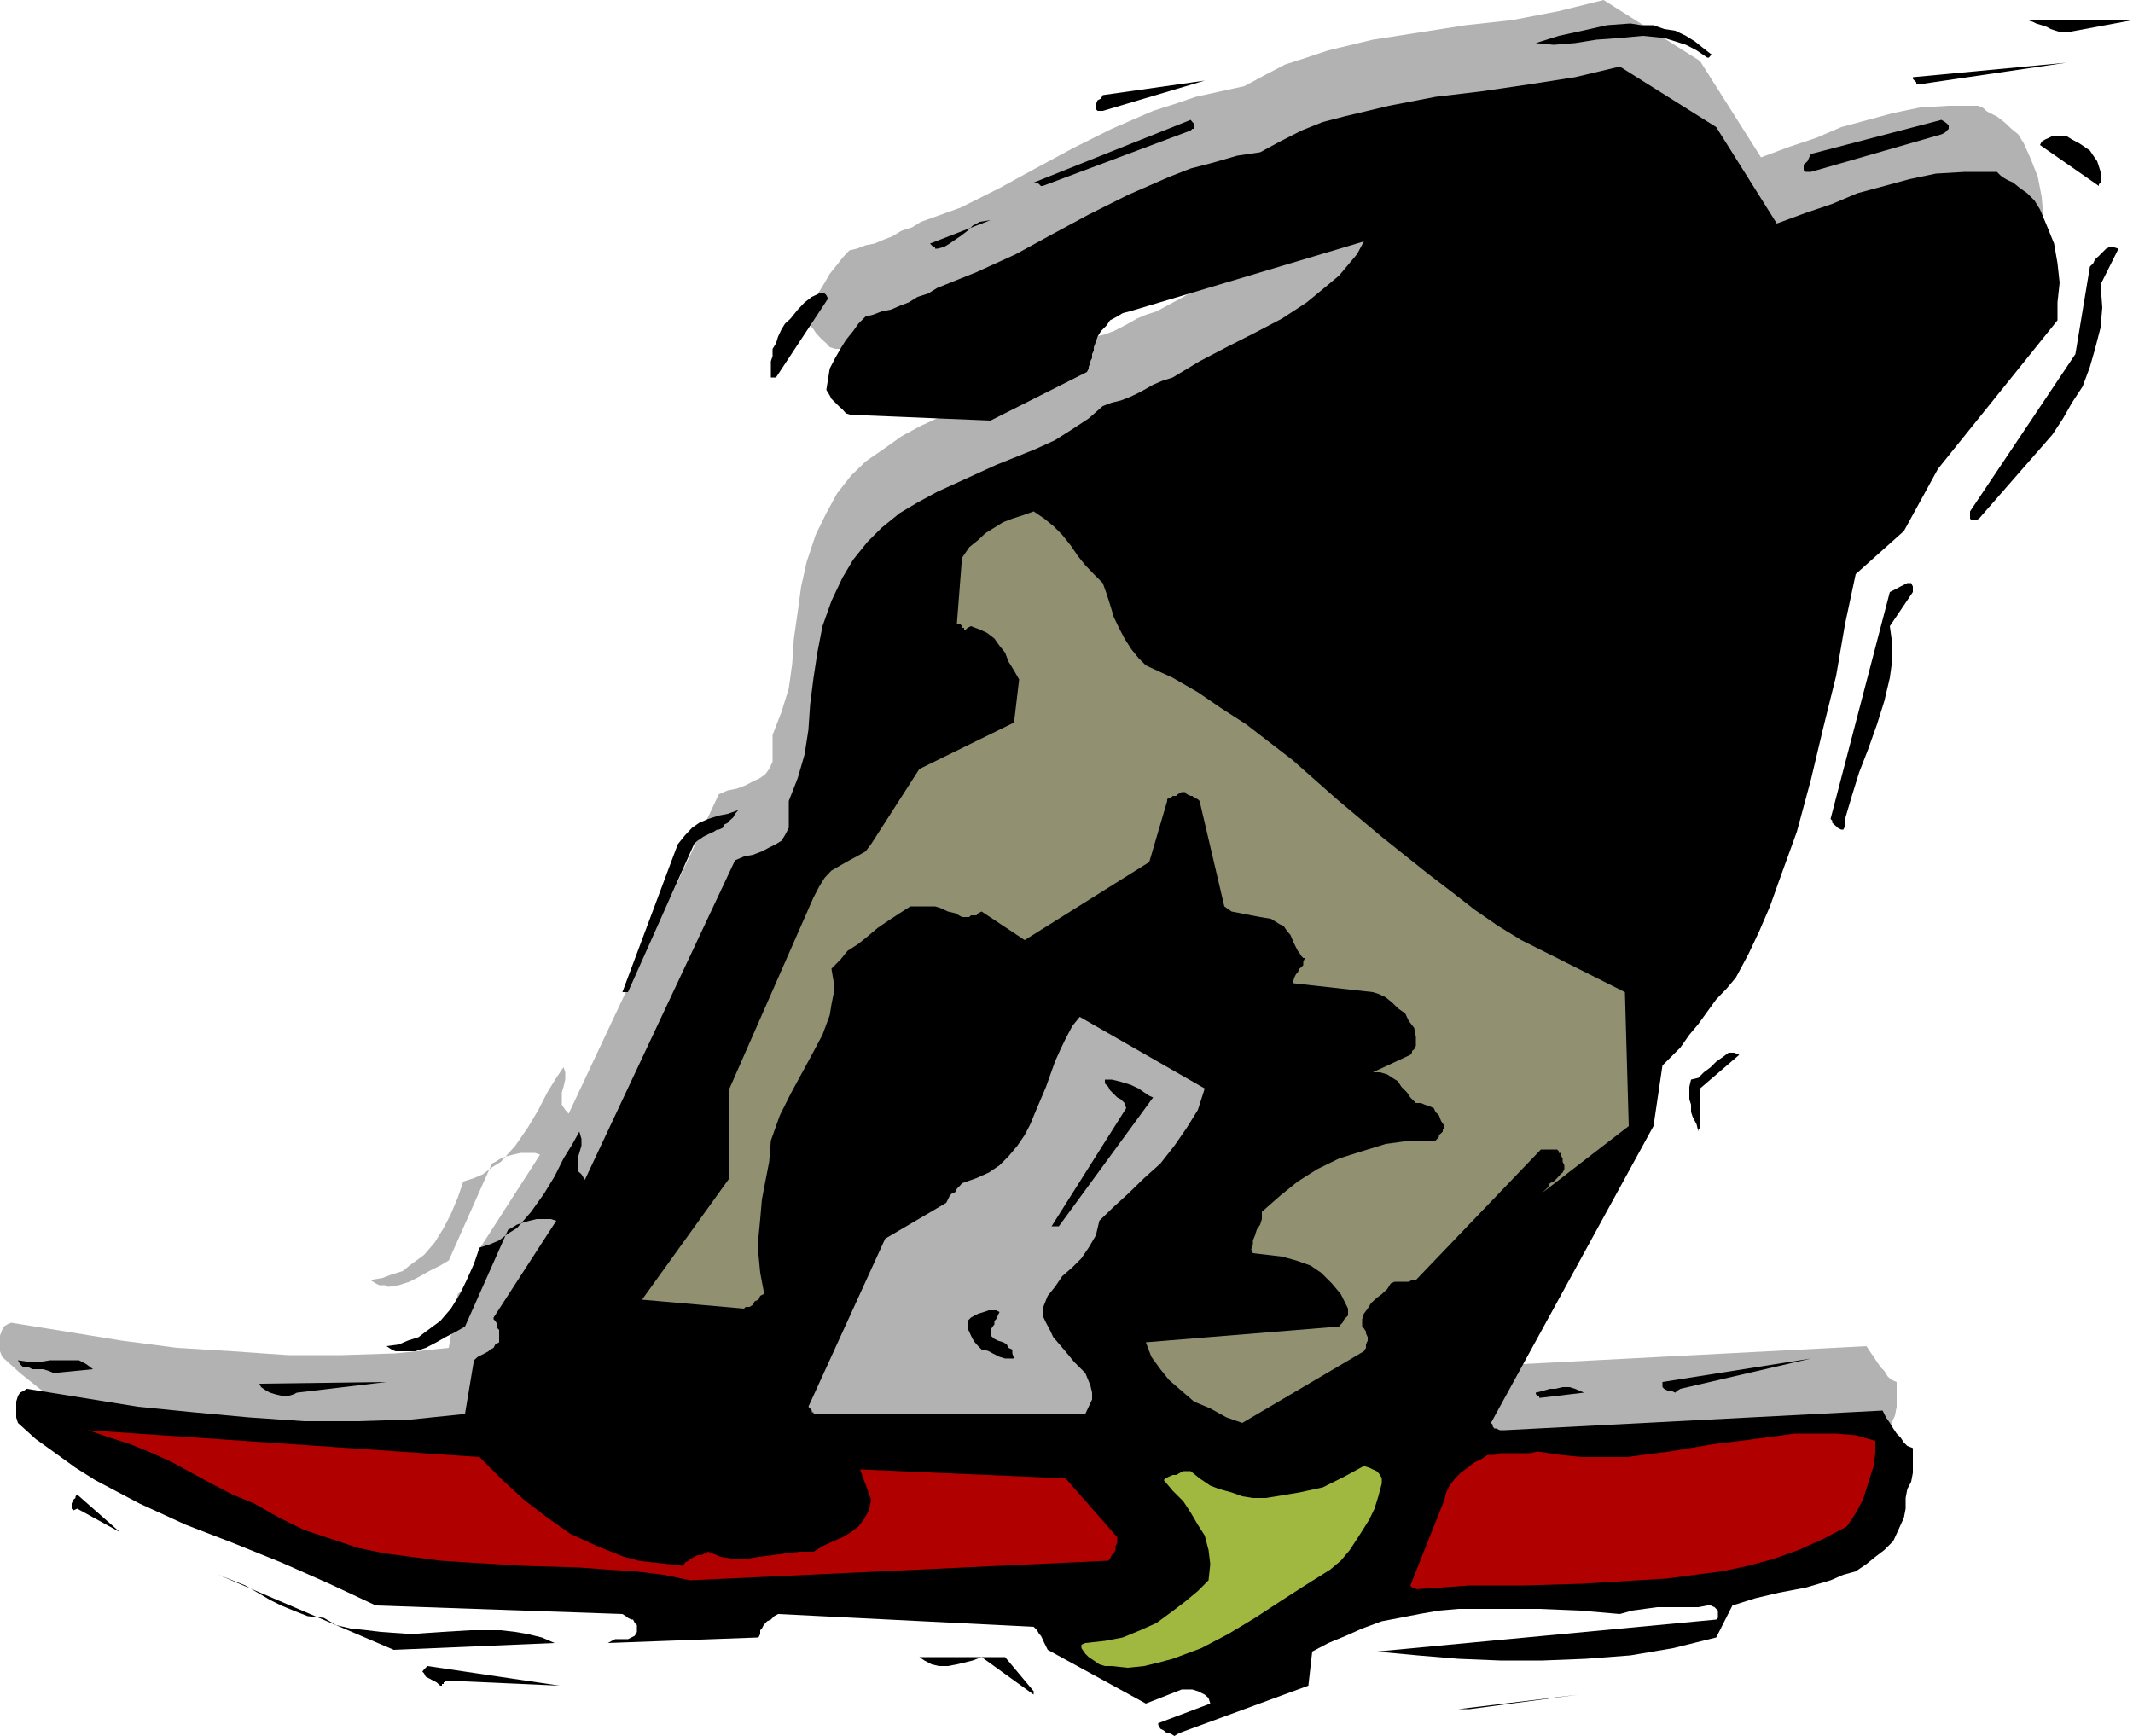
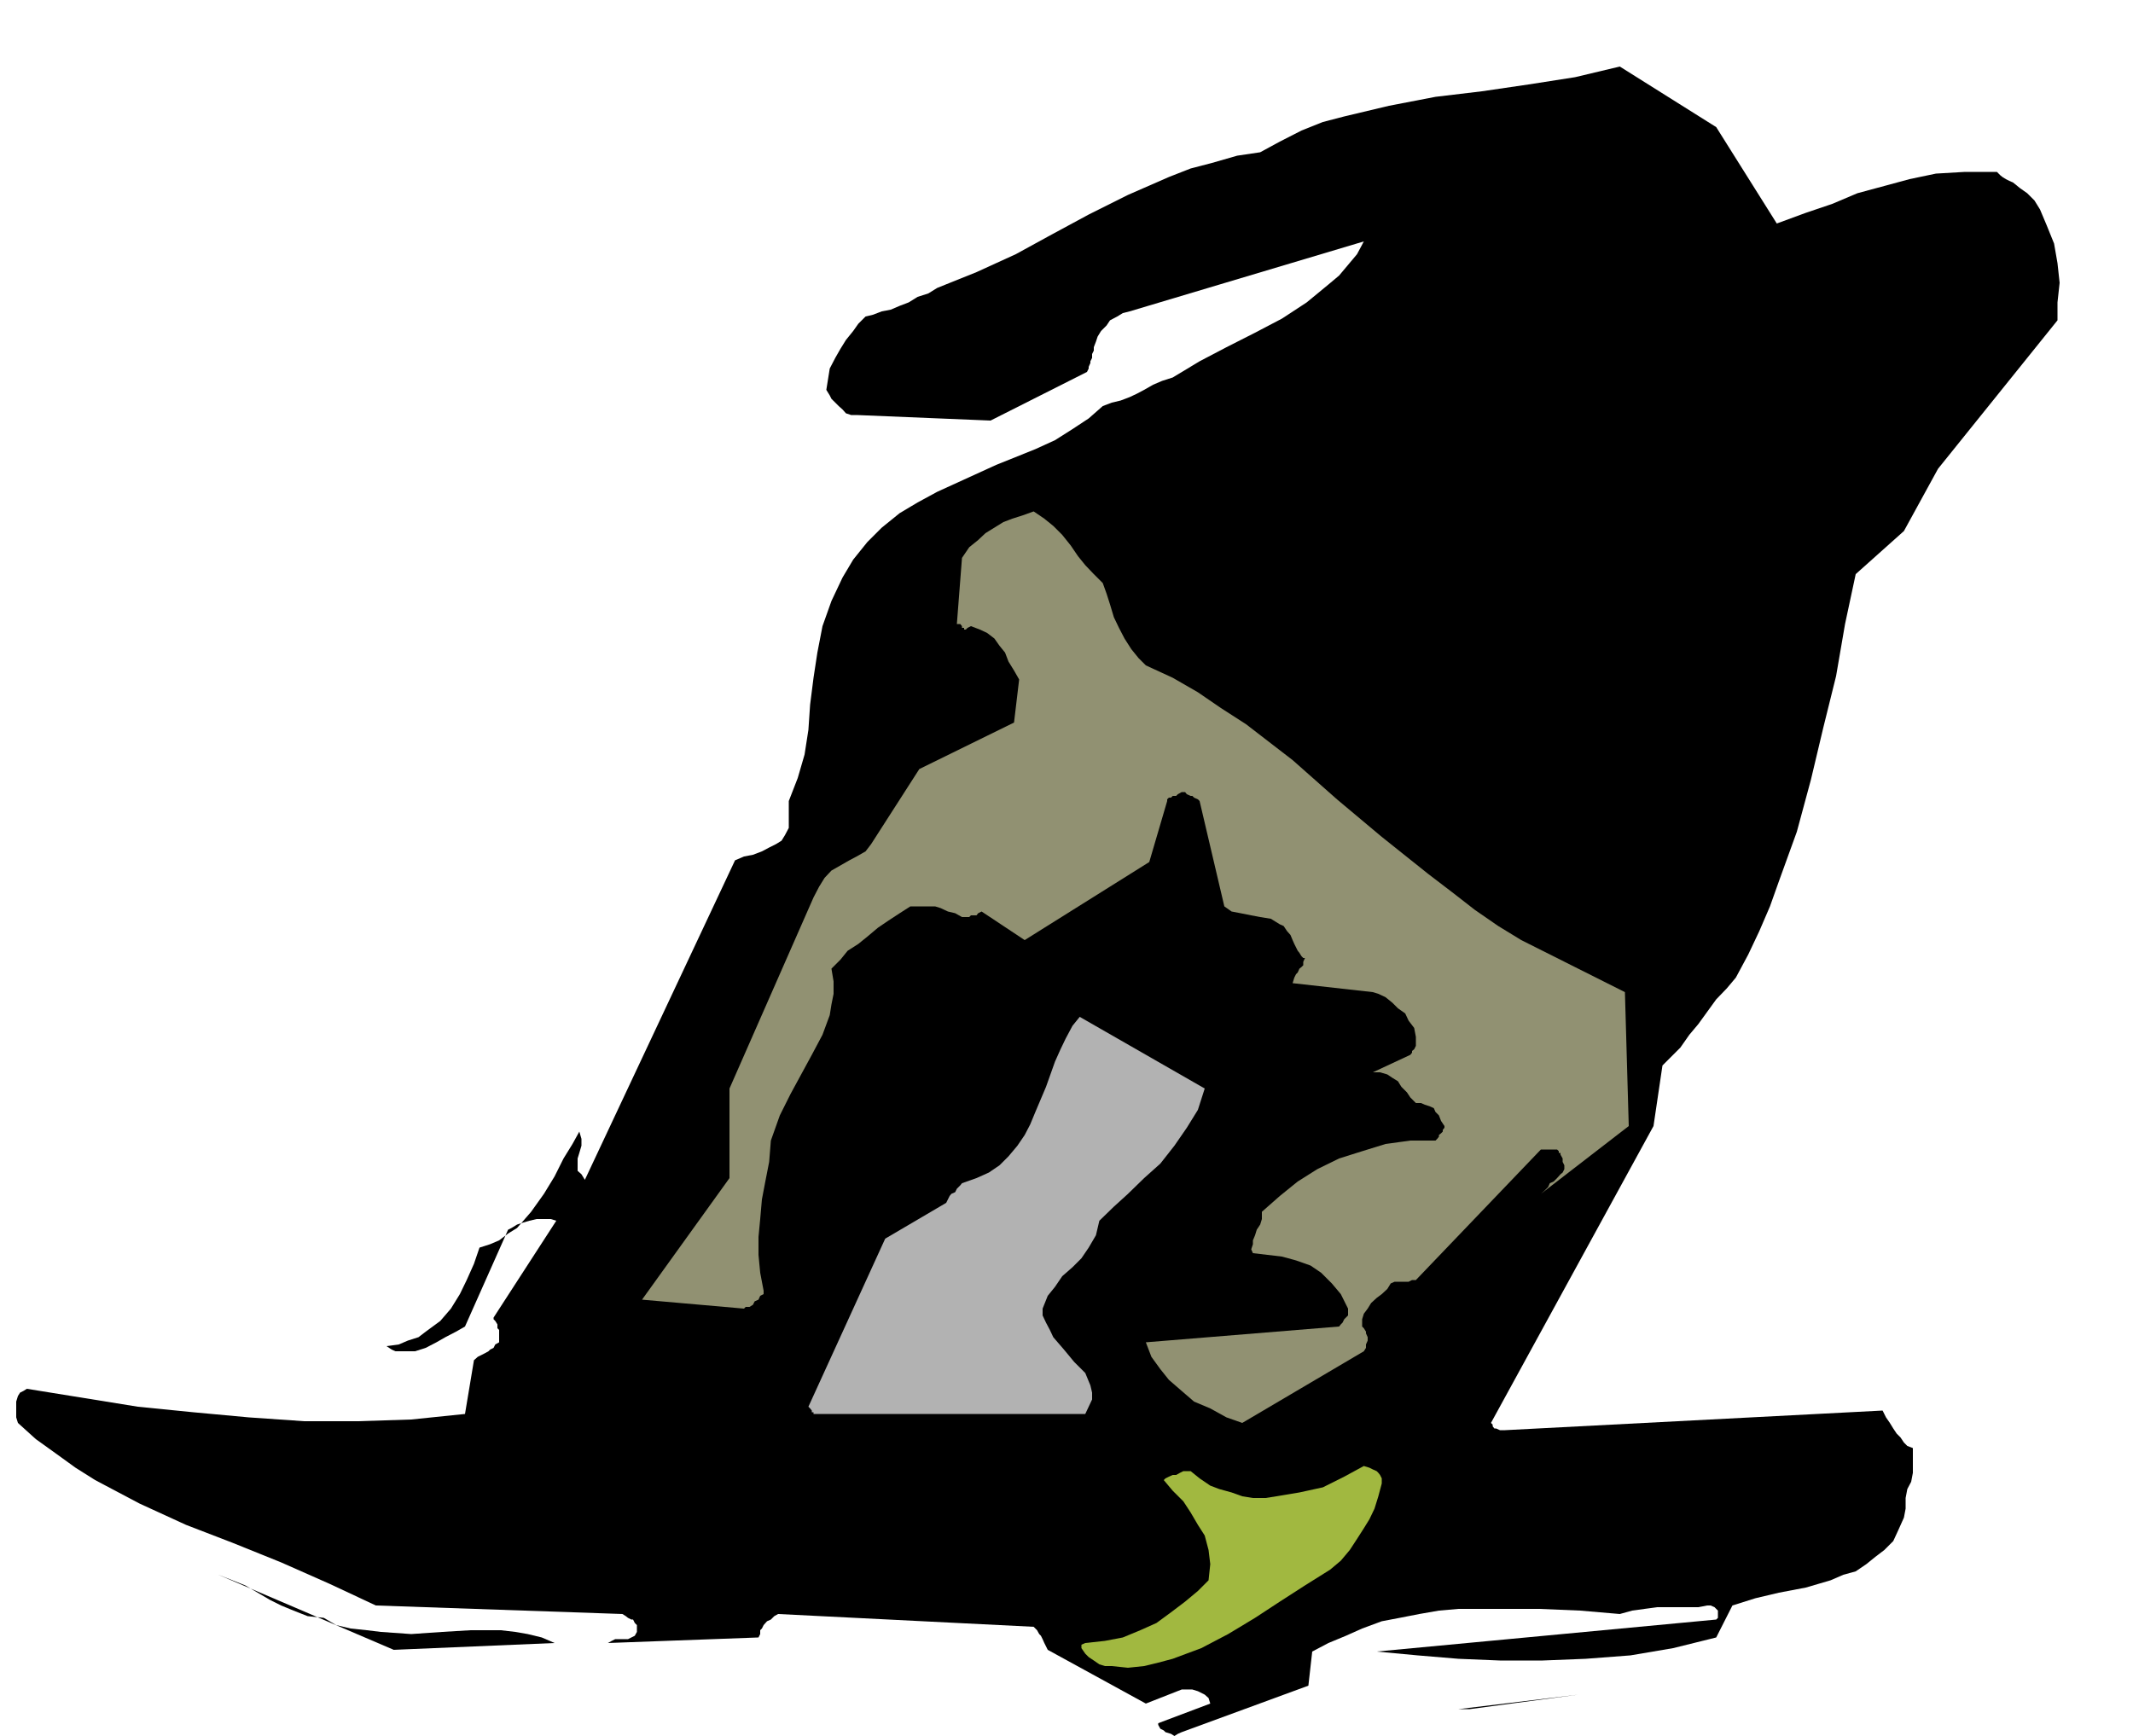
<svg xmlns="http://www.w3.org/2000/svg" height="390.72" viewBox="0 0 360 293.04" width="480">
-   <path style="fill:#b2b2b2" d="m314.342 555.657 21.456-7.848.576-5.4 2.736-1.872 3.024-1.152 2.664-1.224 3.384-.936 2.952-.864 3.384-.648 3.312-.288 3.312-.288 6.624-.288h6.912l6.984.576 6.624.288 2.088-.576 2.16-.288 2.088-.288h6.912l1.512-.36h.648l.576.36.288.288.288.288v1.224l-.288.288-57.312 5.76 6.912.288 6.984.576 6.912.288h7.272l7.2-.288 7.56-.576 7.272-1.224 7.2-1.8 2.736-5.472 3.888-.864 3.96-1.224 4.536-.864 4.176-1.224 2.16-.936 2.088-.576 1.8-1.224 1.512-1.224 1.512-1.224 1.512-1.44.936-1.872.864-2.088.36-1.512v-1.8l.288-1.512.576-1.224.288-1.512v-4.176l-.864-.36-.648-.576-.576-.936-.576-.576-.648-.936-.576-.864-.648-.936-.576-.864-63.648 3.312-.288-.288h-.936l-.288-.36h-.288l-.36-.288v-.288l-.288-.288 27.504-50.112 1.512-10.224 1.44-1.512 1.512-1.512 1.512-2.16 1.512-1.8 1.512-2.088 1.512-1.8 1.8-2.16 1.512-1.8 2.16-3.888 1.8-3.888 1.8-4.176 1.512-4.248 3.024-8.496 2.376-8.712 2.16-8.784 2.088-8.712 1.512-8.784 1.8-8.424 8.136-7.272 5.76-10.512 20.232-25.056v-3.024l.288-3.312-.288-3.312-.648-3.384-1.152-2.952-1.224-2.736-.936-1.512-1.152-.936-1.224-1.152-1.224-.936-.576-.288-.648-.288-.576-.36-.288-.288-.36-.288h-.288l-.288-.288h-5.112l-4.824.288-4.536.936-4.248 1.152-4.536 1.224-4.176 1.8-4.536 1.512-4.824 1.8-10.296-16.272-16.272-10.296-7.56 1.872-7.848 1.512-7.848.864-7.848 1.224-7.848 1.224-7.488 1.8-3.672 1.224-3.6 1.152-3.6 1.872-3.312 1.8-3.96.864-4.248.936-3.6 1.224-3.6 1.152-6.984 3.024-6.624 3.312-6.264 3.384-6.048 3.312-6.624 3.312-6.624 2.376-1.512.936-1.8.576-1.512.936-1.512.576-1.512.648-1.512.288-1.512.576-1.224.288-1.152 1.224-.936 1.224-1.224 1.512-.864 1.512-.936 1.512-.936 1.8-.288 1.8-.288 2.088.576.648.36.576.576.648.576.576.648.576.576.648.936.288h.864l22.68.864 16.2-8.136.288-.288v-.576l.288-.648v-.288l.36-.576v-.648l.288-.576v-.576l.288-.936.288-.936.648-.864.864-.936.576-.864 1.224-.648.936-.576 1.224-.288 39.528-11.808-1.224 2.16-1.512 1.8-1.512 1.8-1.8 1.512-3.672 3.024-4.176 2.736-4.536 2.376-4.824 2.448-4.536 2.664-4.536 2.448-1.8.576-1.512.648-1.512.864-1.224.648-1.152.576-1.512.576-1.512.36-1.512.576-2.448 2.088-2.664 1.8-2.952 1.872-3.384 1.44-6.624 3.024-6.624 2.736-3.312 1.512-3.312 1.8-3.024 2.16-3.024 2.088-2.448 2.376-2.376 3.024-1.8 3.312-1.8 3.672-1.512 4.536-.936 4.176-.576 4.248-.648 4.536-.288 4.248-.576 4.176-1.224 3.96-1.512 3.888v4.536l-.576 1.224-.648.864-.864.648-1.224.576-1.224.648-1.512.576-1.512.288-1.512.648-25.344 53.928-.576-.648-.576-.864v-2.088l.288-.936.288-1.224v-1.224l-.288-.864-1.224 1.8-1.512 2.448-1.512 2.952-1.8 3.024-2.088 3.024-2.448 2.736-1.512.936-1.512 1.152-1.512.648-1.8.576-.936 2.736-1.152 2.736-1.224 2.376-1.512 2.448-1.8 2.088-2.448 1.8-1.152.936-1.872.576-1.512.576-2.088.36.936.576.576.288h.936l.576.288 1.8-.288 1.8-.576 1.8-.936 1.512-.864 1.872-.936 1.44-.864 7.272-16.344.576-.288.936-.576.936-.36 1.152-.288 1.224-.288h2.448l.864.288-10.512 16.344v.288l.288.288.288.576v.648l.288.576v1.8l-.576.288-.288.648-.648.288-.288.288-.576.288-.648.36-.576.288-.648.576-1.512 9.072-9 .936-9.072.288h-9.072l-9.36-.648-9.36-.576-9.36-1.224-9.288-1.512-9.36-1.512-.648.288-.576.36-.288.576-.36.936v2.664l.36.936 3.024 2.736 3.312 2.664 3.312 2.16 3.312 2.088 7.56 3.96 7.848 3.6 7.848 3.312L162.35 527l8.136 3.6 7.848 3.6 41.616 1.512.648.36.288.288.576.288.288.288.36.288.288.36v1.44l-.288.36-.648.288-.576.288h-2.088l-.648.288-.576.288 25.344-.864.288-.288v-.648l.288-.576.288-.576.648-.648.576-.288.648-.576.576-.36 43.128 2.16.288.288.36.576.288.288.288.36.288.576.288.576.36.648.288.576 16.488 9.072 6.048-2.448h1.8l.936.36.576.288.648.288.576.576.288.936-8.712 3.312v.288l.288.648.576.288.288.288.936.288.576.288.648-.288z" transform="translate(-117.638 -274.425)" />
  <path style="fill:#000" d="m317.078 566.817 21.384-7.848.648-5.76 2.736-1.44 2.952-1.224 2.736-1.224 3.312-1.224 3.024-.576 3.312-.648 3.312-.576 3.312-.288h13.608l6.912.288 6.696.576 2.088-.576 2.088-.288 2.16-.288h6.912l1.512-.288h.576l.648.288.288.288.288.288v1.224l-.288.288-57.312 5.4 6.912.648 6.912.576 6.984.288h7.2l7.272-.288 7.56-.576 7.2-1.224 7.272-1.8 2.736-5.4 3.888-1.224 3.96-.936 4.536-.864 4.176-1.224 2.16-.936 2.088-.576 1.8-1.224 1.512-1.224 1.512-1.152 1.512-1.512.864-1.872.936-2.088.288-1.512v-1.8l.288-1.512.648-1.224.288-1.512v-4.176l-.936-.36-.576-.576-.576-.864-.648-.648-.576-.864-.576-.936-.648-.936-.576-1.152-63.72 3.312h-.864l-.648-.288h-.288l-.288-.36v-.288l-.288-.288 27.432-50.112 1.512-10.224 1.512-1.512 1.512-1.512 1.512-2.16 1.512-1.8 1.512-2.088 1.512-2.088 1.8-1.872 1.512-1.8 2.088-3.888 1.872-3.96 1.8-4.176 1.512-4.248 3.024-8.352 2.376-8.784 2.088-8.784 2.16-8.712 1.512-8.784 1.8-8.424 8.136-7.272 5.76-10.512 20.16-25.056v-3.024l.36-3.312-.36-3.312-.576-3.312-1.224-3.024-1.152-2.736-.936-1.512-1.224-1.224-1.224-.864-1.152-.936-.648-.288-.576-.288-.576-.36-.36-.288-.288-.288-.288-.288h-5.4l-4.896.288-4.464.936-4.248 1.152-4.536 1.224-4.248 1.8-4.464 1.512-4.896 1.8-10.224-16.272-16.272-10.224-7.56 1.8-7.848 1.224-7.848 1.152-7.848.936-7.848 1.512-7.56 1.8-3.6.936-3.6 1.44-3.672 1.872-3.312 1.8-3.888.576-4.248 1.224-3.6.936-3.672 1.44-6.912 3.024-6.624 3.312-6.264 3.384-6.048 3.312-6.624 3.024-6.624 2.664-1.512.936-1.8.576-1.512.936-1.512.576-1.512.648-1.512.288-1.512.576-1.224.288-1.224 1.224-.864 1.224-1.224 1.512-.936 1.512-.864 1.512-.936 1.8-.288 1.8-.288 1.8.576.936.288.576.648.648.576.576.648.576.576.648.864.288h.936l22.608.936 16.272-8.208.288-.576v-.288l.288-.648v-.288l.288-.576v-.648l.288-.576v-.576l.36-.936.288-.864.576-.936.936-.936.576-.864 1.224-.648.936-.576 1.152-.288 39.528-11.808-1.152 2.16-1.512 1.8-1.512 1.8-1.8 1.512-3.672 3.024-4.176 2.736-4.536 2.376-4.824 2.448-4.536 2.376-4.536 2.736-1.8.576-1.512.648-1.512.864-1.224.648-1.224.576-1.512.576-1.512.36-1.512.576-2.376 2.088-2.736 1.8-2.952 1.872-3.312 1.512-6.624 2.664-6.624 3.024-3.312 1.512-3.312 1.8-3.024 1.8-3.024 2.448-2.448 2.448-2.376 2.952-1.8 3.024-1.872 3.96-1.512 4.248-.864 4.464-.648 4.248-.576 4.536-.288 4.248-.648 4.176-1.152 3.96-1.512 3.888v4.536l-.648 1.224-.576.936-.936.576-1.152.576-1.224.648-1.512.576-1.512.288-1.512.648-25.344 53.928-.576-.936-.648-.576v-2.088l.288-.936.36-1.224v-1.152l-.36-1.224-1.152 2.088-1.512 2.448-1.512 3.024-1.8 2.952-2.16 3.024-2.376 2.736-1.512.936-1.512 1.152-1.512.648-1.8.576-.936 2.736-1.224 2.736-1.152 2.376-1.512 2.448-1.8 2.088-2.448 1.8-1.224.936-1.8.576-1.512.648-2.088.288.864.576.648.288h3.312l1.8-.576 1.8-.936 1.512-.864 1.8-.936 1.512-.864L203.39 482l.576-.288.936-.576.864-.288 1.224-.36 1.224-.288h2.376l.936.288-10.584 16.344v.288l.288.288.36.576v.648l.288.288v2.088l-.648.36-.288.576-.576.288-.288.288-.648.36-.576.288-.576.288-.648.576-1.512 9.072-9.072.936-9 .288h-9.072l-9.36-.648-9.36-.864-9.36-.936-9.36-1.512-9.36-1.512-.576.36-.576.288-.36.576-.288.936v2.664l.288.936 3.024 2.736 3.312 2.376 3.384 2.448 3.312 2.088 7.488 3.96 7.848 3.6 7.848 3.024 8.208 3.312 8.136 3.6 7.848 3.672 41.616 1.44.576.36.36.288.576.288h.288l.288.576.36.36v1.152l-.36.648-.576.288-.576.288h-2.16l-.576.288-.648.36 25.416-.936.288-.576v-.648l.288-.288.288-.576.576-.648.648-.288.576-.576.648-.36 43.128 2.16.288.288.288.288.36.648.288.288.288.576.288.648.288.576.288.576 16.56 9.072 6.048-2.376h1.8l.936.288.576.288.576.288.648.576.288.936-8.784 3.312v.288l.36.648.576.288.288.288.936.288.576.36.576-.36zm48.6-3.888 18.36-2.448-20.232 2.448h1.512z" transform="translate(-117.638 -274.425)" />
-   <path style="fill:#000" d="m292.094 559.905-4.824-5.76h-14.472l.864.576 1.224.648 1.224.288h1.512l1.512-.288 1.224-.288 1.44-.36 1.512-.576 8.784 6.336v-.576zm-99.288-1.8 19.296.864-22.32-3.312-.576.576-.288.36.288.288.288.576.576.288.648.36.576.288.648.576h.288v-.288h.288v-.288h.288z" transform="translate(-117.638 -274.425)" />
  <path style="fill:#a1b840" d="m305.27 555.657 2.736.288 2.736-.288 2.376-.576 2.448-.648 4.824-1.8 4.536-2.376 4.536-2.736 4.176-2.736 4.248-2.736 4.248-2.664 1.8-1.512 1.512-1.8 1.224-1.872 1.152-1.8.936-1.512.864-1.8.648-2.088.576-2.16v-.864l-.288-.576-.288-.36-.288-.288-.648-.288-.576-.288-.936-.288-3.312 1.8-3.6 1.8-3.96.864-3.888.648-1.8.288h-2.16l-1.8-.288-1.8-.648-2.088-.576-1.512-.576-1.8-1.224-1.512-1.224h-1.224l-.576.288-.648.36h-.576l-.648.288-.576.288-.288.288 1.512 1.8 1.8 1.8 1.224 1.872 1.224 2.088 1.152 1.8.648 2.448.288 2.376-.288 2.736-1.8 1.8-2.16 1.8-2.376 1.8-2.448 1.8-2.736 1.224-2.952 1.224-3.024.576-3.312.36-.648.288v.576l.648.936.576.576.864.576.936.648.936.288z" transform="translate(-117.638 -274.425)" />
  <path style="fill:#000" d="m184.094 552.92 27.144-1.151-2.16-.936-2.376-.576-2.088-.36-2.448-.288h-5.112l-4.824.288-5.184.36-5.112-.36-2.376-.288-2.736-.288-2.448-.576-2.088-1.224-2.736-.288-2.376-.936-2.088-.864-1.872-.936-2.088-1.224-2.088-1.224-2.16-.864-2.376-.936z" transform="translate(-117.638 -274.425)" />
-   <path style="fill:#b00000" d="m356.606 542.697 9.072-.648h9.36l9.648-.288 9.36-.576 4.824-.288 4.824-.648 4.536-.576 4.464-.936 4.248-1.152 4.248-1.512 4.176-1.872 3.96-2.088.864-1.224.936-1.512.936-1.8.576-1.8.576-1.8.648-2.088.288-2.16v-2.088l-3.312-.936-3.312-.288h-6.984l-6.912.936-6.912.864-7.272 1.224-7.272.936h-7.488l-3.672-.36-3.888-.576-1.224.288h-5.112l-.936.288h-1.152l-.936.648-1.224.576-1.224.936-1.152.864-.936.936-.936 1.224-.576 1.152-.288 1.224-5.76 14.472.288.36h.648zm-122.472-1.512 70.56-3.312.288-.288.288-.648.36-.288.288-.576v-.648l.288-.576v-.936l-8.712-9.936-34.704-1.512 1.872 5.112-.36 1.8-.864 1.512-.936 1.224-1.224.936-1.44.864-1.512.648-1.872.864-1.512.936h-2.376l-2.448.288-2.088.288-2.376.288-2.16.36h-2.088l-2.088-.36-2.16-.864-.576.288-.648.288h-.576l-.576.288-.648.36-.288.288-.576.288-.288.576-2.448-.288-2.736-.288-2.376-.288-2.448-.648-4.536-1.8-4.536-2.088-3.888-2.736-3.96-3.024-3.888-3.6-3.6-3.6-66.096-4.536 3.6 1.224 3.6 1.152 3.672 1.512 3.312 1.512 3.312 1.8 3.312 1.8 3.6 1.872 3.672 1.512 4.176 2.376 4.248 2.088 4.536 1.512 4.536 1.512 4.536.936 4.464.576 4.896.648 4.464.288 9.648.576 9.36.288 4.824.36 4.536.288 4.824.576z" transform="translate(-117.638 -274.425)" />
-   <path style="fill:#000" d="m137.87 533.049-7.2-6.336-.288.288v.288l-.36.288-.288.648v.864l.288.288.648-.288z" transform="translate(-117.638 -274.425)" />
  <path style="fill:#919172" d="m327.302 514.617 20.52-12.096.36-.576v-.576l.288-.648v-.576l-.288-.648v-.288l-.36-.576-.288-.288v-1.224l.288-.936.648-.864.576-.936.936-.864.864-.648.936-.864.576-.936.648-.288h2.376l.576-.288h.648l21.096-22.032h2.736l.288.288v.288h.288v.288l.36.648v.576l.288.576v.648l-.288.576-.36.288-.576.648-.576.576-.648.288-.288.648-.576.576-.648.576 14.832-11.448-.648-22.608-17.496-8.784-3.888-2.376-3.96-2.736-3.888-3.024-3.96-3.024-7.848-6.264-7.56-6.336-7.488-6.624-7.848-6.048-4.248-2.736-3.888-2.664-4.248-2.448-4.536-2.088-1.224-1.224-1.224-1.512-1.152-1.8-.936-1.8-.864-1.8-.648-2.16-.576-1.8-.648-1.8-1.512-1.512-1.44-1.512-1.224-1.512-1.224-1.8-1.44-1.8-1.512-1.512-1.512-1.224-1.8-1.224-1.8.648-1.8.576-1.512.576-1.512.936-1.512.936-1.224 1.152-1.512 1.224-1.224 1.8-.864 11.16h.576l.288.36v.288h.36v.288h.288l.288-.288.576-.288 1.512.576 1.224.576 1.224.936.864 1.224.936 1.152.576 1.512.936 1.512.864 1.512-.864 7.272-15.984 7.848-8.136 12.672-.936 1.224-1.512.864-1.224.648-1.512.864-1.512.864-1.152 1.224-.936 1.512-.936 1.8-14.184 32.256v15.12l-14.76 20.52 17.208 1.512.288-.288h.648l.576-.36.288-.576.648-.288.288-.648.576-.288v-.576l-.576-3.024-.288-3.024v-3.024l.288-3.024.288-3.312.576-3.024.648-3.312.288-3.6 1.512-4.248 1.8-3.6 1.8-3.312 1.8-3.312 1.8-3.384 1.224-3.312.288-1.8.36-1.8v-2.088l-.36-2.16 1.512-1.512 1.224-1.512 1.8-1.152 1.512-1.224 1.8-1.512 1.8-1.224 1.872-1.224 1.8-1.152h4.176l.936.288 1.224.576 1.224.288 1.152.648h1.224l.288-.288h.936l.288-.36.576-.288 7.272 4.824 21.024-13.176 3.024-10.296v-.288l.288-.288h.36l.288-.288h.576l.288-.288.648-.36h.576l.288.36.648.288h.288l.288.288.648.288.288.288 4.176 17.784 1.224.864 1.512.288 1.8.36 1.512.288 1.8.288 1.512.936.648.288.576.864.576.648.36.864.288.648.288.576.288.576.288.36.36.576.288.288h.288l-.288.648v.576l-.288.288-.36.288-.288.648-.288.288-.288.576-.288.936 13.536 1.512.936.288 1.224.576 1.152.936.936.936 1.224.864.576 1.224.936 1.224.288 1.512v1.512l-.288.576-.36.288v.288l-.288.36-6.336 2.952h1.224l1.224.36.864.576.936.576.576.936.936.936.576.864.936.936h.864l.648.288.864.288.648.288.288.648.576.576.36.936.576.864v.288l-.288.36v.288l-.288.288-.36.288v.288l-.288.36-.288.288h-4.248l-4.176.576-3.96 1.224-3.888 1.224-3.672 1.8-3.312 2.088-3.024 2.448-3.024 2.664v1.224l-.288.936-.576.864-.288.936-.36.864v.648l-.288.864.288.648 2.448.288 2.448.288 2.376.648 2.448.864 1.8 1.224 1.8 1.8 1.512 1.8 1.224 2.448v1.152l-.36.36-.288.288-.288.576-.288.288-.288.36-32.616 2.664.936 2.448 1.512 2.088 1.44 1.8 2.16 1.872 2.088 1.8 2.736 1.152 2.736 1.512z" transform="translate(-117.638 -274.425)" />
  <path style="fill:#b2b2b2" d="M254.942 513.105h45.864l.576-1.224.576-1.224v-1.152l-.288-1.224-.864-2.088-1.872-1.872-1.728-2.088-1.8-2.088-.576-1.224-.648-1.224-.576-1.224v-1.152l.864-2.16 1.224-1.512 1.224-1.8 1.728-1.512 1.512-1.512 1.224-1.8 1.224-2.088.576-2.448 2.448-2.376 2.376-2.16 2.736-2.664 2.736-2.448 2.376-3.024 2.088-3.024 1.872-3.024 1.152-3.6-21.096-12.096-1.224 1.512-1.152 2.16-.864 1.8-.936 2.088-1.512 4.248-1.8 4.248-.864 2.088-.936 1.8-1.224 1.8-1.512 1.8-1.512 1.512-1.8 1.224-2.088.936-2.448.864-.288.36-.288.288-.288.288-.288.576-.648.288-.288.36-.288.576-.288.576-10.296 6.048-12.96 28.368.288.288.288.36v.288h.288z" transform="translate(-117.638 -274.425)" />
-   <path style="fill:#000" d="m167.75 509.505 15.12-1.8-21.456.288.288.576.936.648.576.288.936.288 1.224.288h.864l.936-.288zm209.952.864 7.272-.864-.648-.288-.864-.36-.936-.288h-1.152l-1.224.288h-.936l-1.224.36-1.152.288v.288h.288v.288h.288v.288zm23.544-1.512 22.032-5.112-25.056 3.96v.864l.288.288.648.36h.576l.648.288.288-.288zm-274.536-2.664 6.624-.648-1.152-.864-1.224-.648h-4.824l-1.8.288h-1.8l-1.872-.288.36.648.576.576h.936l.576.288h1.8l.936.288zm162.072-2.448-.288-.864v-.648l-.648-.288-.288-.576-.576-.36-.936-.288-.576-.288-.648-.576v-.937l.36-.576.288-.36v-.576l.288-.288.288-.648.288-.576-.576-.288h-1.224l-.864.288-.936.288-.576.288-.648.36-.576.576v1.224l.288.576.288.648.288.576.36.576.576.648.576.576h.36l.864.288.648.36.576.288.576.288.936.288h.576zm7.56-22.32 15.912-21.744-.648-.288-.864-.576-.936-.648-1.224-.576-.864-.288-1.224-.36-1.224-.288h-1.152v.648l.576.576.288.576.648.648.576.576.576.288.648.648.288.864-12.6 19.944h.864zm108.216-16.92v-6.336l6.624-5.688-.864-.36h-.936l-.864.648-1.224.864-.936.936-1.152.864-.936.936-1.224.288-.288 1.224v2.088l.288.936v1.224l.288.864.648 1.224.288 1.224v-.288l.288-.36v-.288zm-180.936-22.608 11.16-24.984.288-.288.288-.288.576-.36.36-.288.576-.288.576-.288.648-.288.576-.36h.288l.648-.288.288-.576.576-.288.288-.36.648-.576.288-.576.576-.648-1.8.648-1.512.288-1.8.576-1.512.648-1.224.864-1.152 1.224-1.224 1.512-.576 1.512-8.784 23.472h.576zm205.416-29.232 1.152-3.888 1.224-3.96 1.512-3.888 1.512-4.248 1.224-3.888.936-3.96.288-2.088v-4.536l-.288-2.088 3.888-5.76v-.936l-.288-.576h-.648l-.576.288-.576.288-.648.36-.576.288-.576.288-10.008 38.304.288.288v.36l.648.576.288.288.576.288h.36l.288-.576zm22.608-50.688 12.384-14.184 1.8-2.736 1.512-2.664 1.8-2.736 1.224-3.312.864-3.024.936-3.6.288-3.384-.288-3.888 3.024-6.048-.936-.288h-.576l-.576.288-.648.648-.576.576-.648.576-.288.648-.576.576-2.448 14.76-17.784 26.568v1.224l.288.288h.648zm-203.04-23.832 8.784-13.32-.288-.576-.288-.288h-.936l-1.224.576-1.224.936-1.152 1.224-1.224 1.512-.936.864-.576.936-.576 1.224-.36 1.152-.576.936v1.224l-.288.864v2.736h.864zm27.216-21.745 1.152-.287.936-.576.936-.648.864-.576 1.224-.936.864-.864 1.224-.648 1.8-.288-10.224 3.96.288.288.288.288h.288v.288zm17.784-10.583 24.984-9.36.288-.288h.288v-.864l-.288-.288-.288-.36-26.496 10.584h.576l.36.288.288.288zm178.56-.864v-1.512l-.288-.936-.288-.864-.648-.936-.576-.864-.936-.648-.864-.576-1.224-.648-.936-.576h-2.376l-.576.288-.648.288-.576.36-.288.576 9.936 6.912v-.288l.288-.288zm-48.888-1.513 22.032-6.335.576-.288.36-.36.288-.288v-.576l-.288-.288-.36-.288-.576-.36-22.032 5.76-.288.576-.288.648-.648.576v.936l.36.288zm-119.52-10.295 17.208-5.112-17.208 2.448-.288.576-.576.288-.288.648v.864l.288.288zm137.664-4.465 24.984-3.671-25.92 2.448v.288l.288.288.288.288v.36zm-35.64-4.535h.288l.288-.36h.36l-1.512-1.152-1.512-1.224-1.512-.936-1.8-.864-1.872-.288-1.8-.648h-2.088l-1.8-.288-3.96.288-4.176.936-3.96.864-3.888 1.224 3.024.288 3.6-.288 3.6-.576 3.96-.288 3.888-.36 3.6.36 1.872.576 1.8.576 1.8.936zm60.624-4.248 11.232-2.088h-17.856l.936.288.576.288.936.288.864.288.648.36.864.288.936.288z" transform="translate(-117.638 -274.425)" />
</svg>